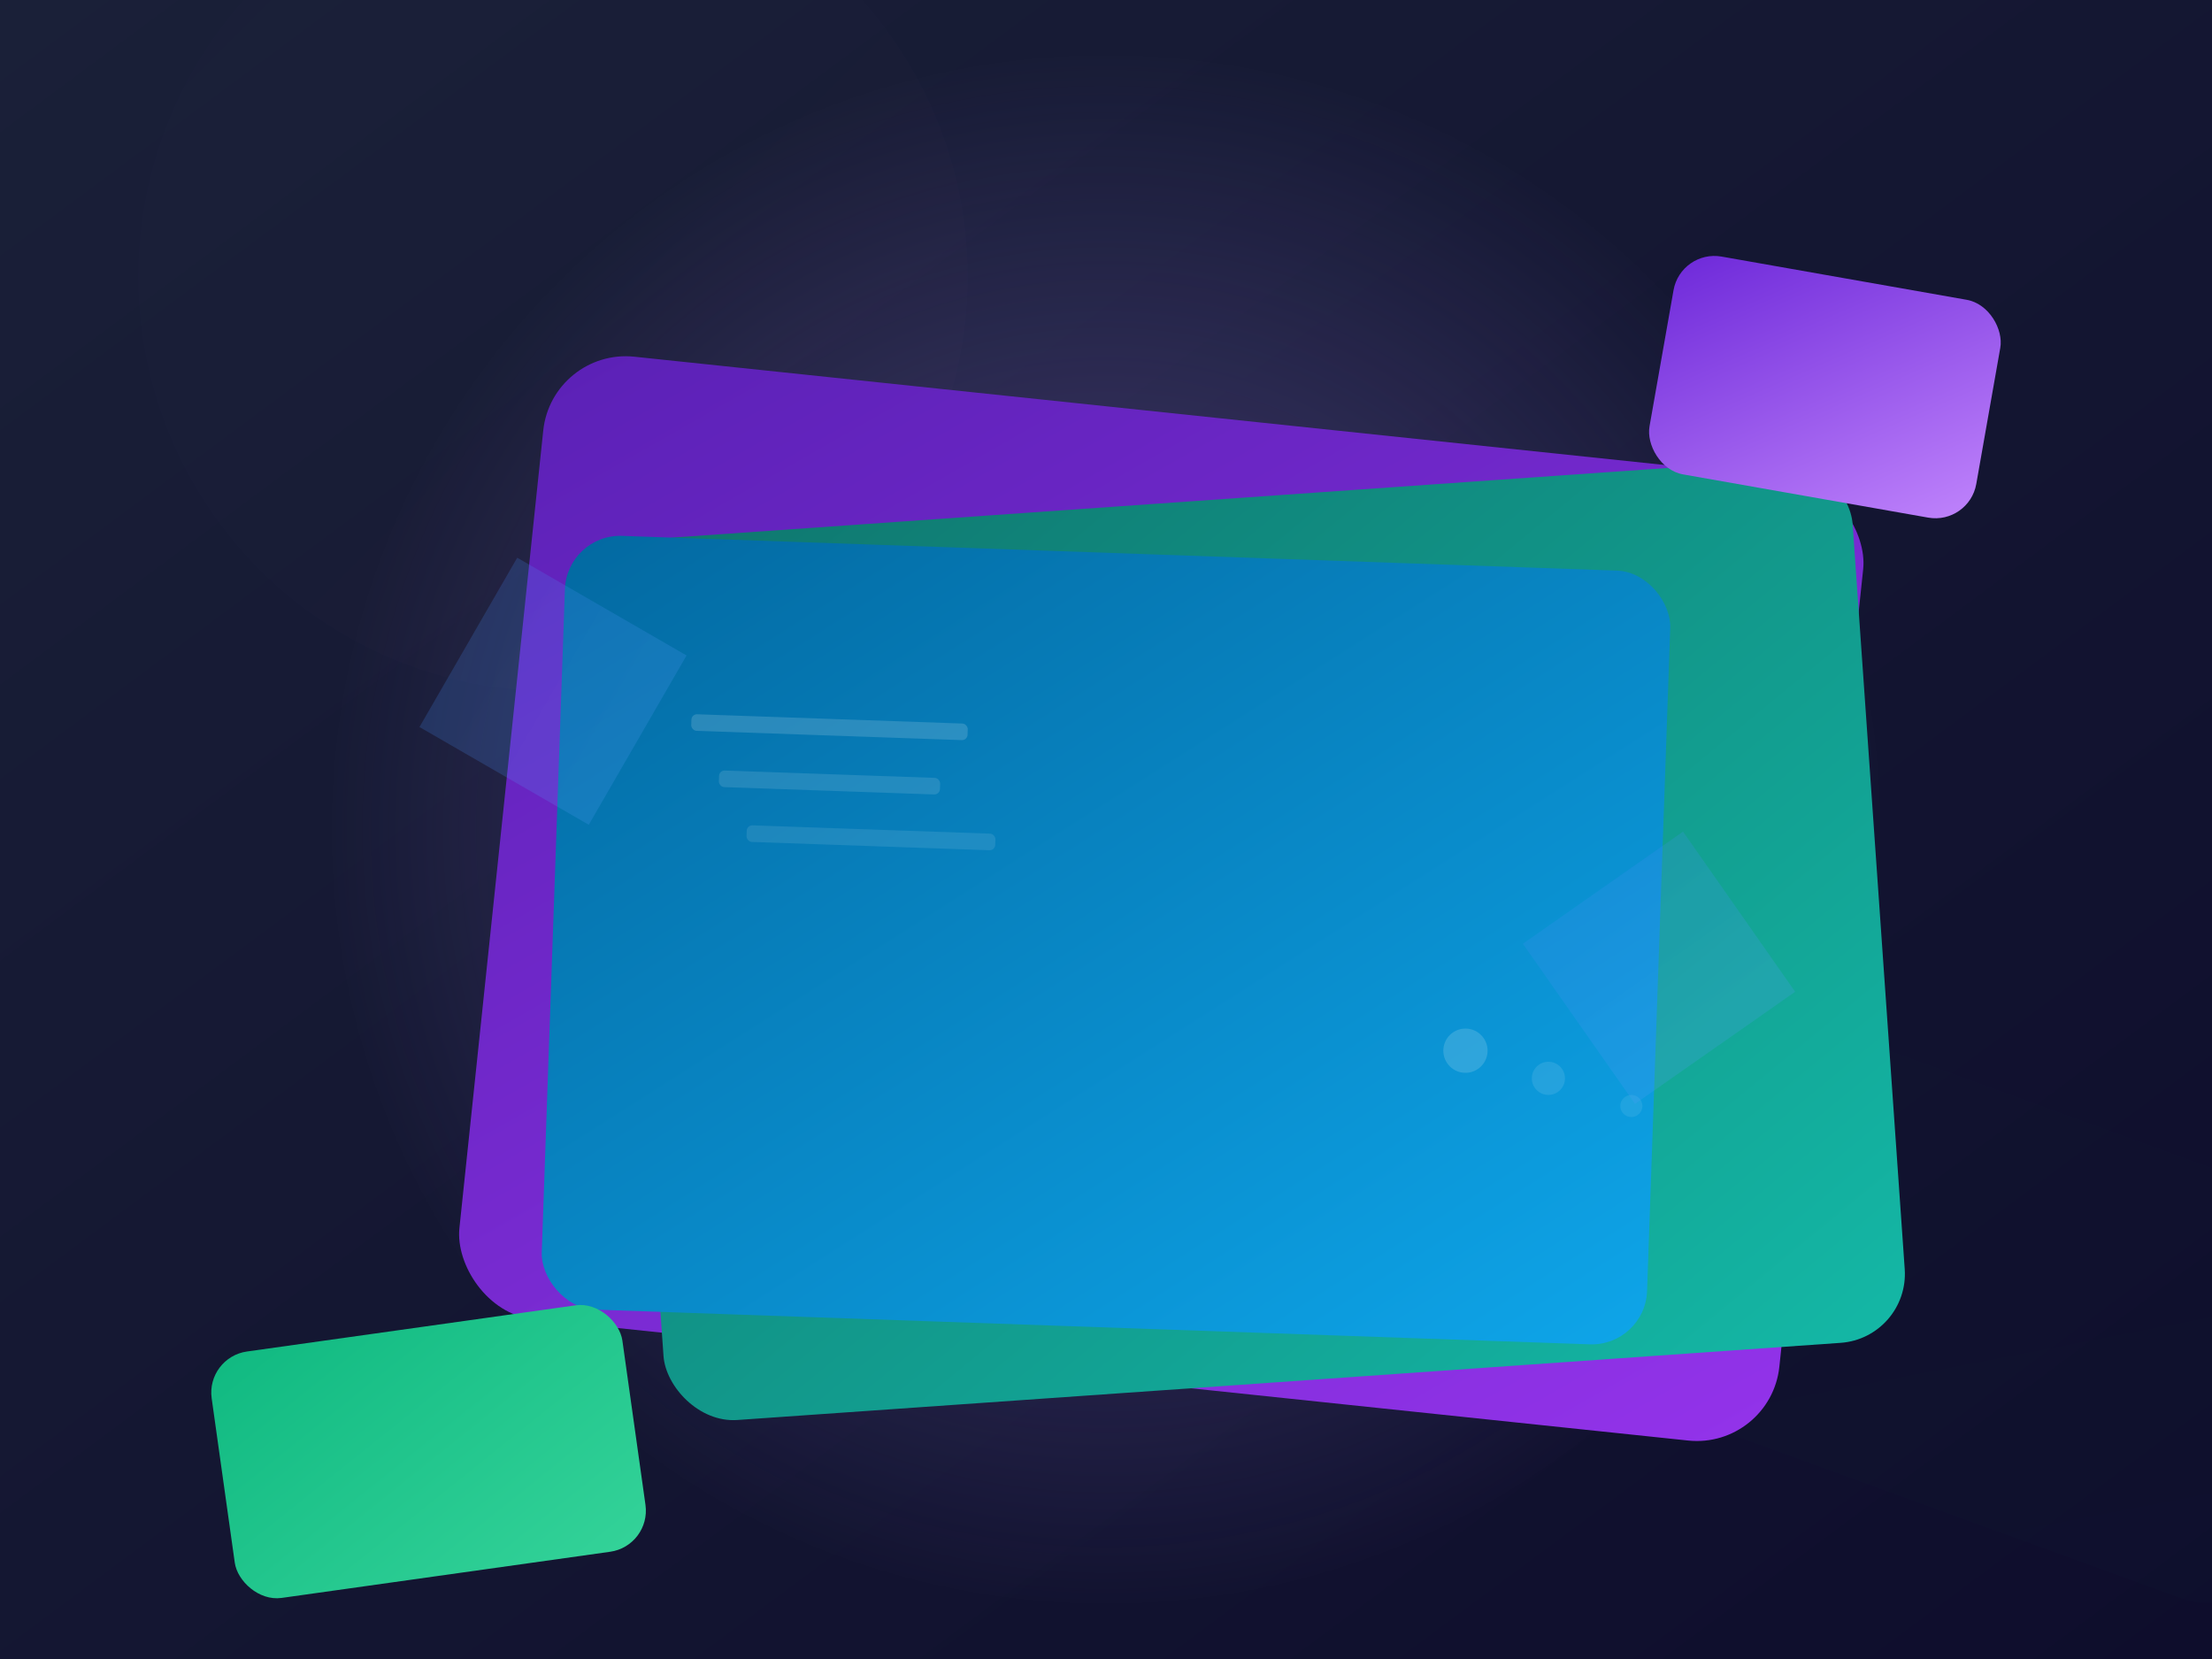
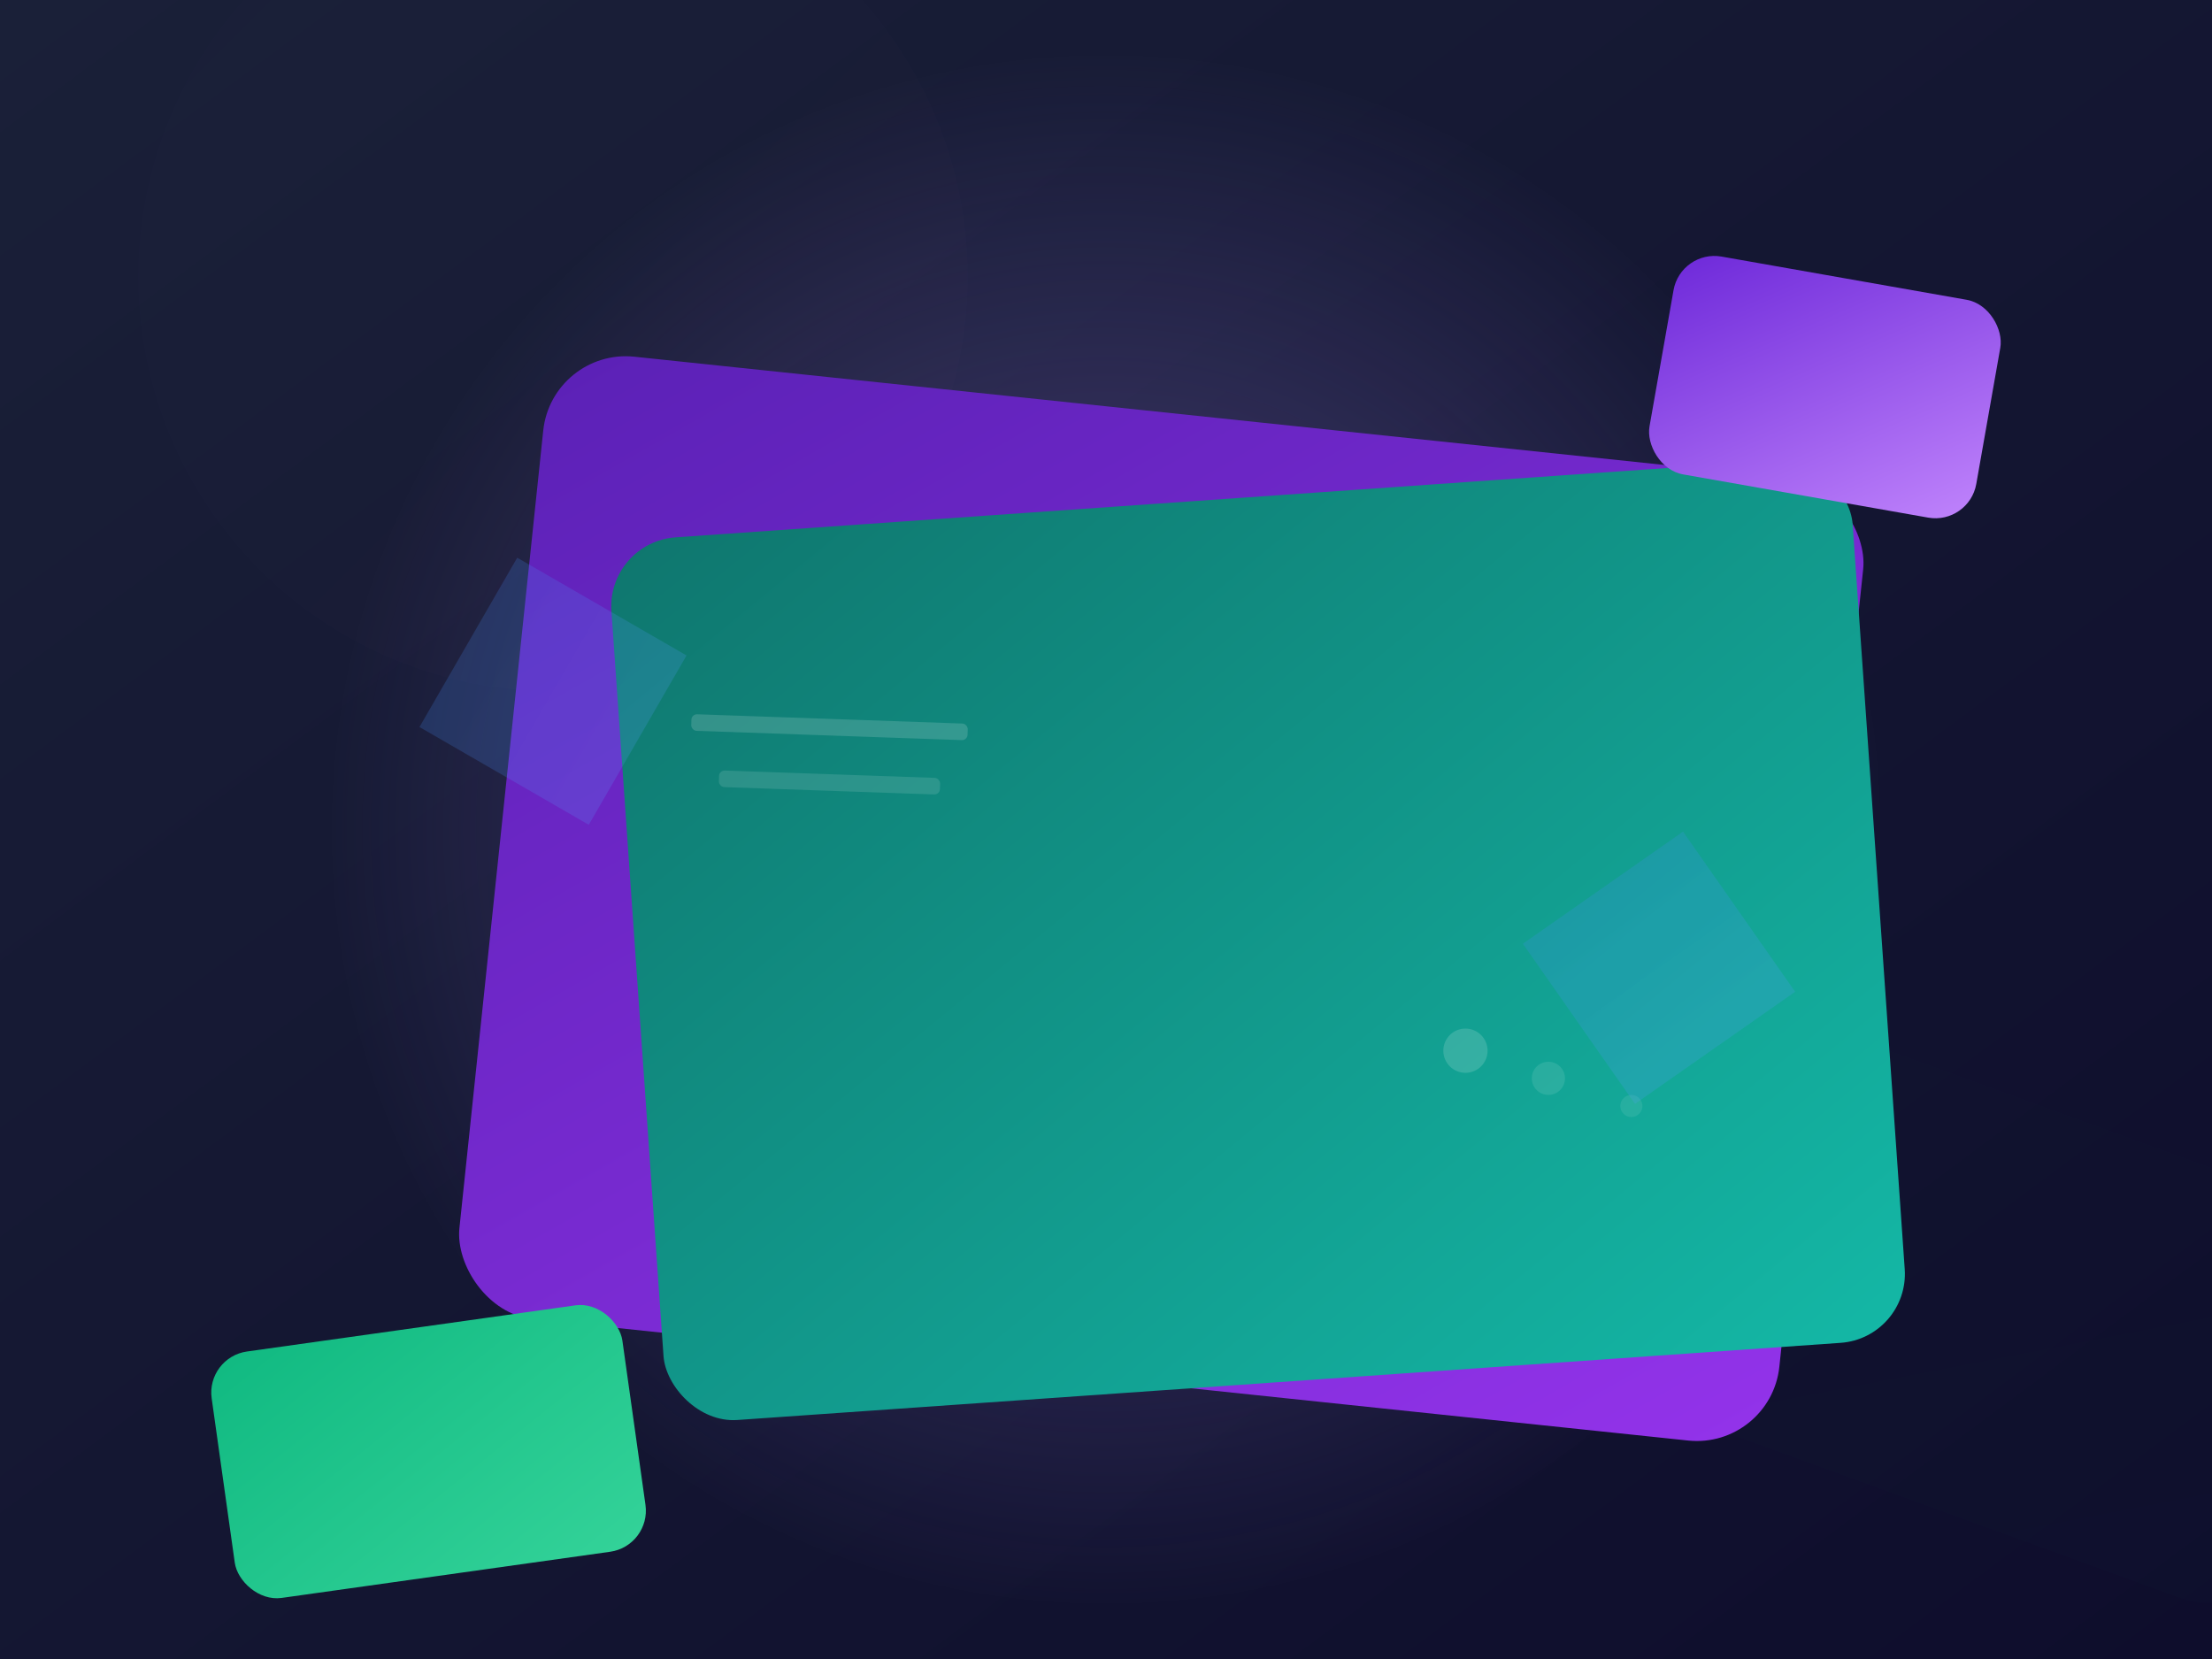
<svg xmlns="http://www.w3.org/2000/svg" width="800" height="600" viewBox="0 0 800 600" fill="none">
  <defs>
    <linearGradient id="bgGradient" x1="0%" y1="0%" x2="100%" y2="100%">
      <stop offset="0%" stop-color="#1A2038" />
      <stop offset="100%" stop-color="#0E0D2C" />
    </linearGradient>
    <linearGradient id="grad1" x1="0%" y1="0%" x2="100%" y2="100%">
      <stop offset="0%" stop-color="#5B21B6" />
      <stop offset="100%" stop-color="#9333EA" />
    </linearGradient>
    <linearGradient id="grad2" x1="0%" y1="0%" x2="100%" y2="100%">
      <stop offset="0%" stop-color="#0F766E" />
      <stop offset="100%" stop-color="#14B8A6" />
    </linearGradient>
    <linearGradient id="grad3" x1="0%" y1="0%" x2="100%" y2="100%">
      <stop offset="0%" stop-color="#0369A1" />
      <stop offset="100%" stop-color="#0EA5E9" />
    </linearGradient>
    <linearGradient id="grad4" x1="0%" y1="0%" x2="100%" y2="100%">
      <stop offset="0%" stop-color="#6D28D9" />
      <stop offset="100%" stop-color="#C084FC" />
    </linearGradient>
    <linearGradient id="grad5" x1="0%" y1="0%" x2="100%" y2="100%">
      <stop offset="0%" stop-color="#10B981" />
      <stop offset="100%" stop-color="#34D399" />
    </linearGradient>
    <linearGradient id="grad6" x1="0%" y1="0%" x2="100%" y2="100%">
      <stop offset="0%" stop-color="#3B82F6" />
      <stop offset="100%" stop-color="#60A5FA" />
    </linearGradient>
    <radialGradient id="radialGlow" cx="50%" cy="50%" r="50%" fx="50%" fy="50%">
      <stop offset="0%" stop-color="#A78BFA" stop-opacity="0.35" />
      <stop offset="100%" stop-color="#A78BFA" stop-opacity="0" />
    </radialGradient>
    <filter id="blurLarge" x="-50%" y="-50%" width="200%" height="200%">
      <feGaussianBlur in="SourceGraphic" stdDeviation="40" />
    </filter>
    <filter id="blurMedium" x="-50%" y="-50%" width="200%" height="200%">
      <feGaussianBlur in="SourceGraphic" stdDeviation="25" />
    </filter>
  </defs>
  <rect width="800" height="600" fill="url(#bgGradient)" />
  <circle cx="200" cy="100" r="150" fill="url(#grad4)" opacity="0.1" filter="url(#blurLarge)" />
  <rect x="600" y="400" width="250" height="150" rx="30" fill="url(#grad2)" opacity="0.1" filter="url(#blurLarge)" transform="rotate(20 725 475)" />
  <circle cx="400" cy="300" r="280" fill="url(#radialGlow)" filter="url(#blurMedium)" />
  <rect x="180" y="150" width="480" height="350" rx="30" fill="url(#grad1)" transform="rotate(6 420 325)" />
  <rect x="230" y="180" width="450" height="320" rx="25" fill="url(#grad2)" transform="rotate(-4 455 340)" />
-   <rect x="200" y="200" width="400" height="280" rx="20" fill="url(#grad3)" transform="rotate(2 400 340)" />
  <rect x="600" y="100" width="120" height="80" rx="15" fill="url(#grad4)" transform="rotate(10 660 140)" />
  <rect x="80" y="480" width="150" height="90" rx="15" fill="url(#grad5)" transform="rotate(-8 155 525)" />
  <rect x="250" y="260" width="100" height="6" rx="2" fill="white" opacity="0.15" transform="rotate(2 300 263)" />
  <rect x="260" y="280" width="80" height="6" rx="2" fill="white" opacity="0.12" transform="rotate(2 300 283)" />
-   <rect x="270" y="300" width="90" height="6" rx="2" fill="white" opacity="0.10" transform="rotate(2 315 303)" />
  <circle cx="530" cy="380" r="8" fill="white" opacity="0.15" />
  <circle cx="560" cy="390" r="6" fill="white" opacity="0.1" />
  <circle cx="590" cy="400" r="4" fill="white" opacity="0.08" />
  <polygon points="150,250 200,200 250,250 200,300" fill="url(#grad6)" opacity="0.2" transform="rotate(-15 200 250)" />
  <polygon points="550,350 600,300 650,350 600,400" fill="url(#grad6)" opacity="0.2" transform="rotate(10 600 350)" />
</svg>